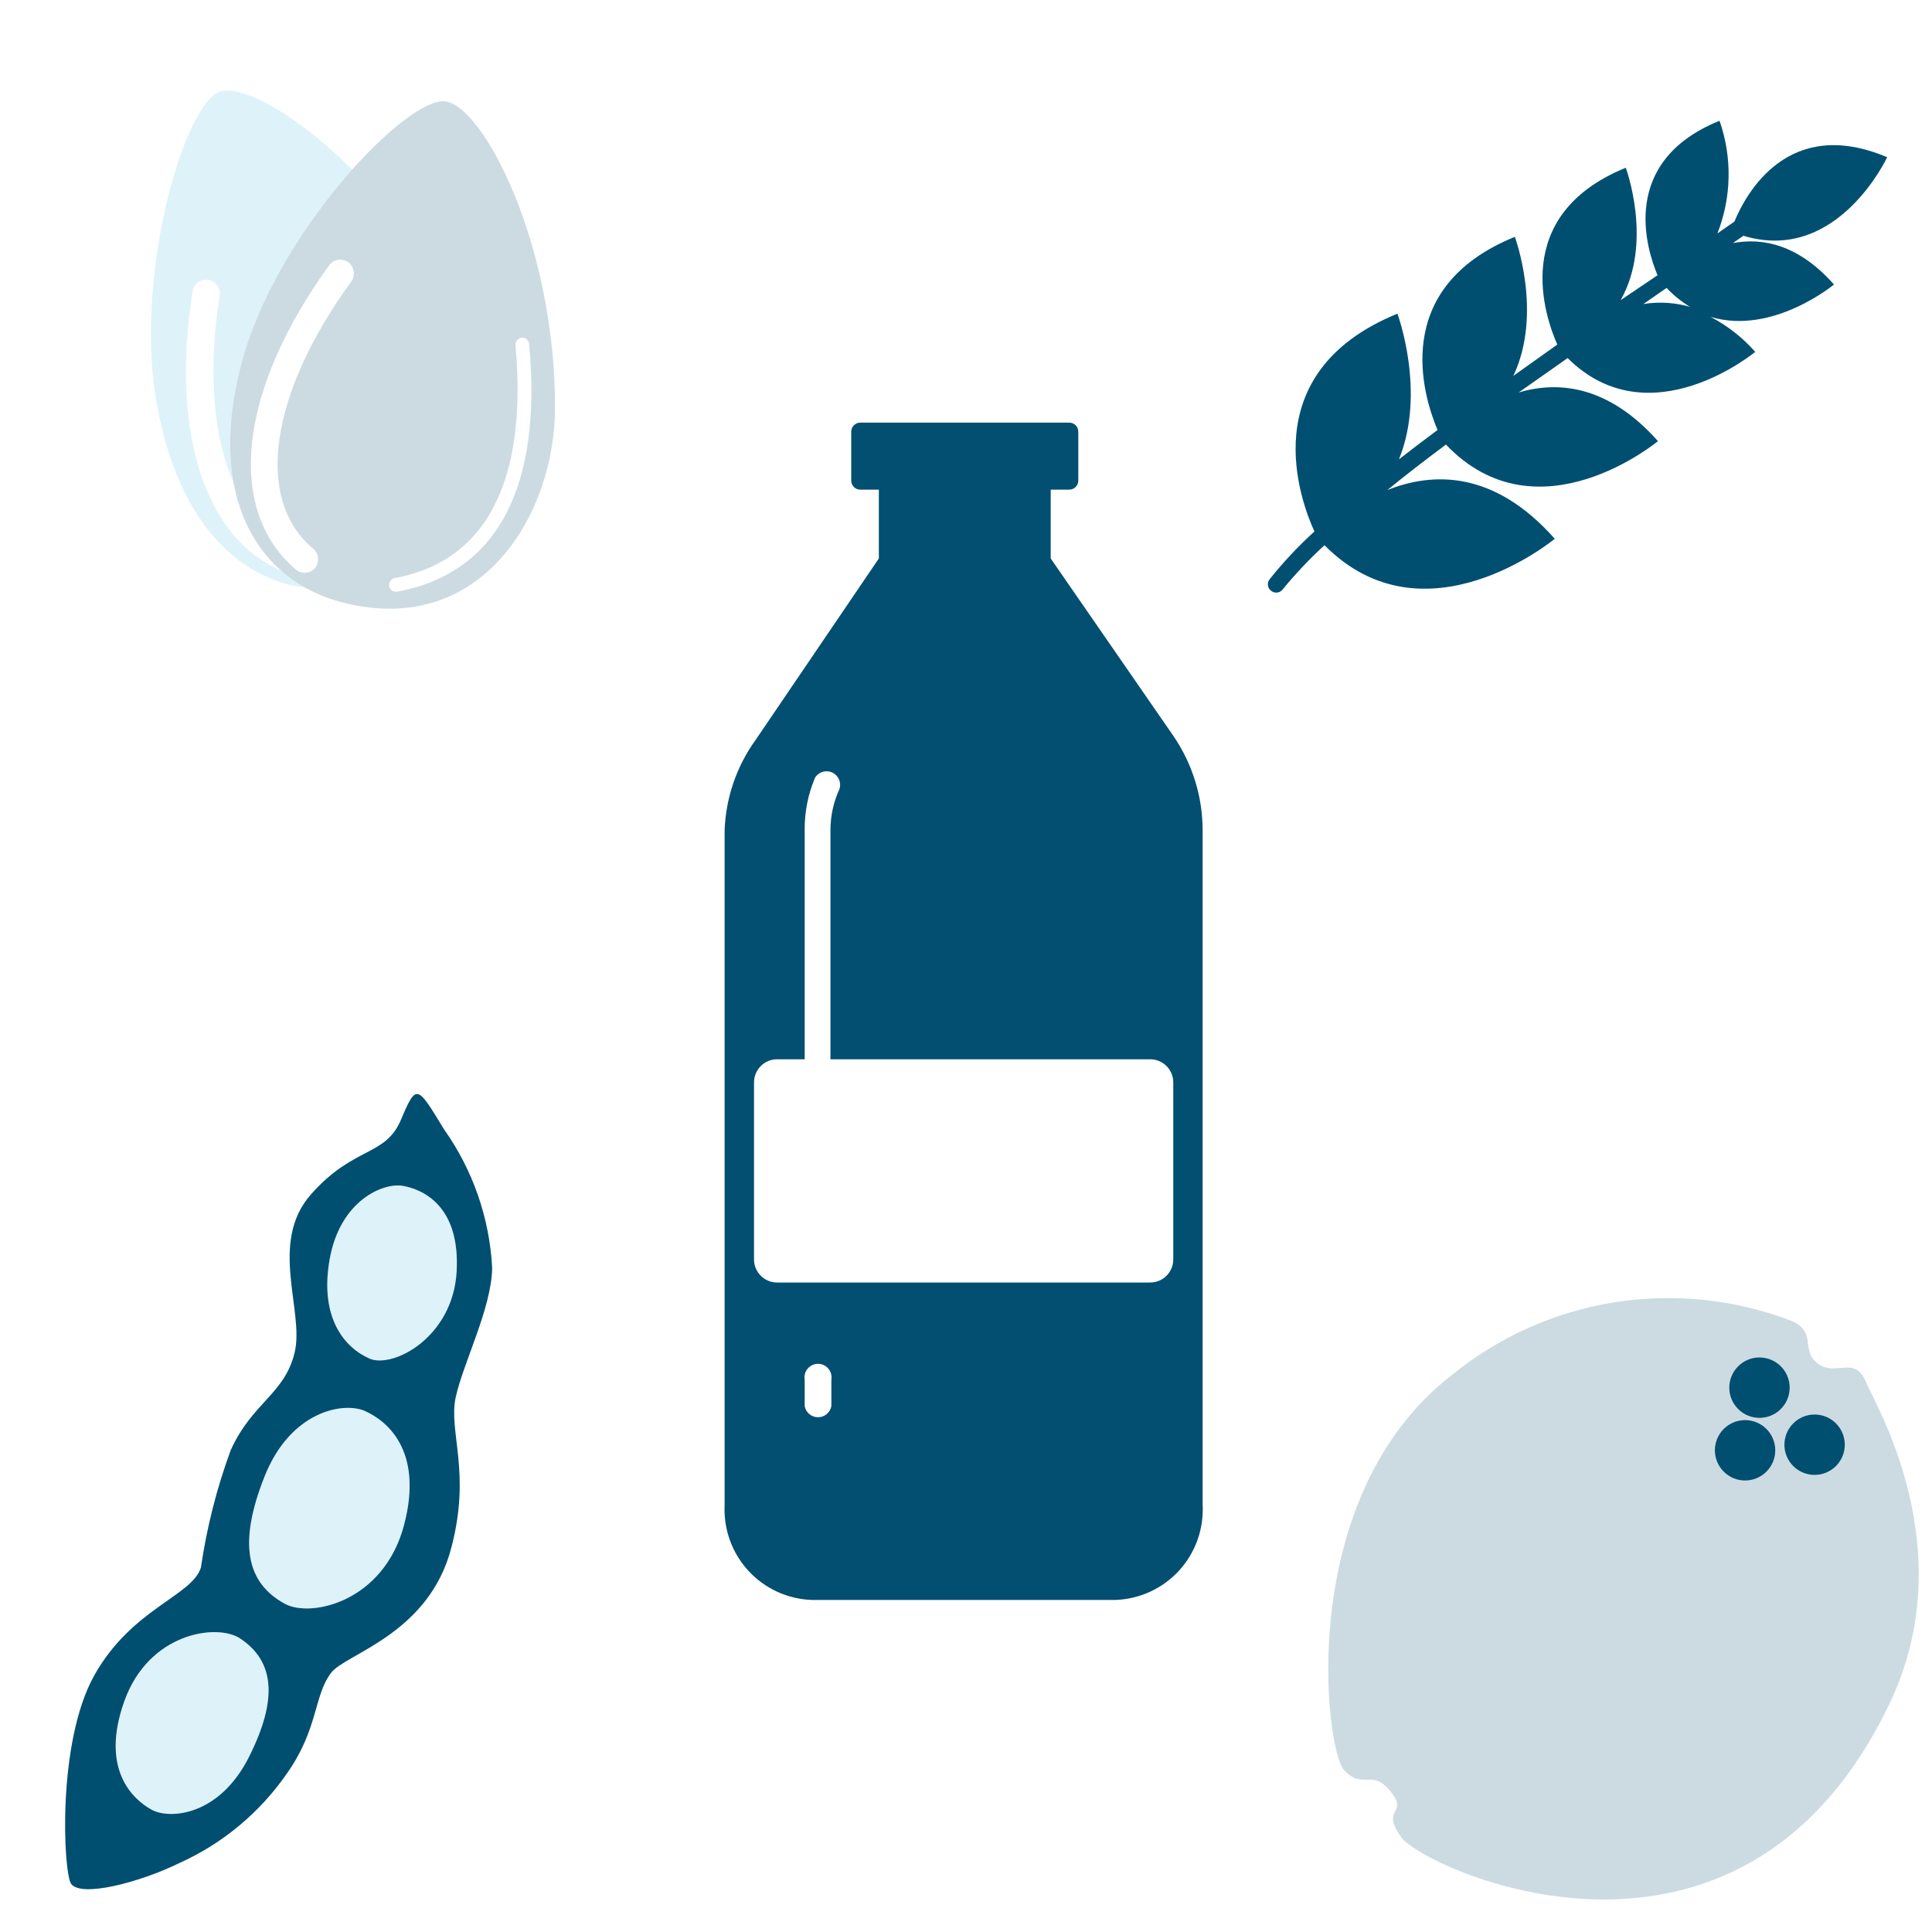
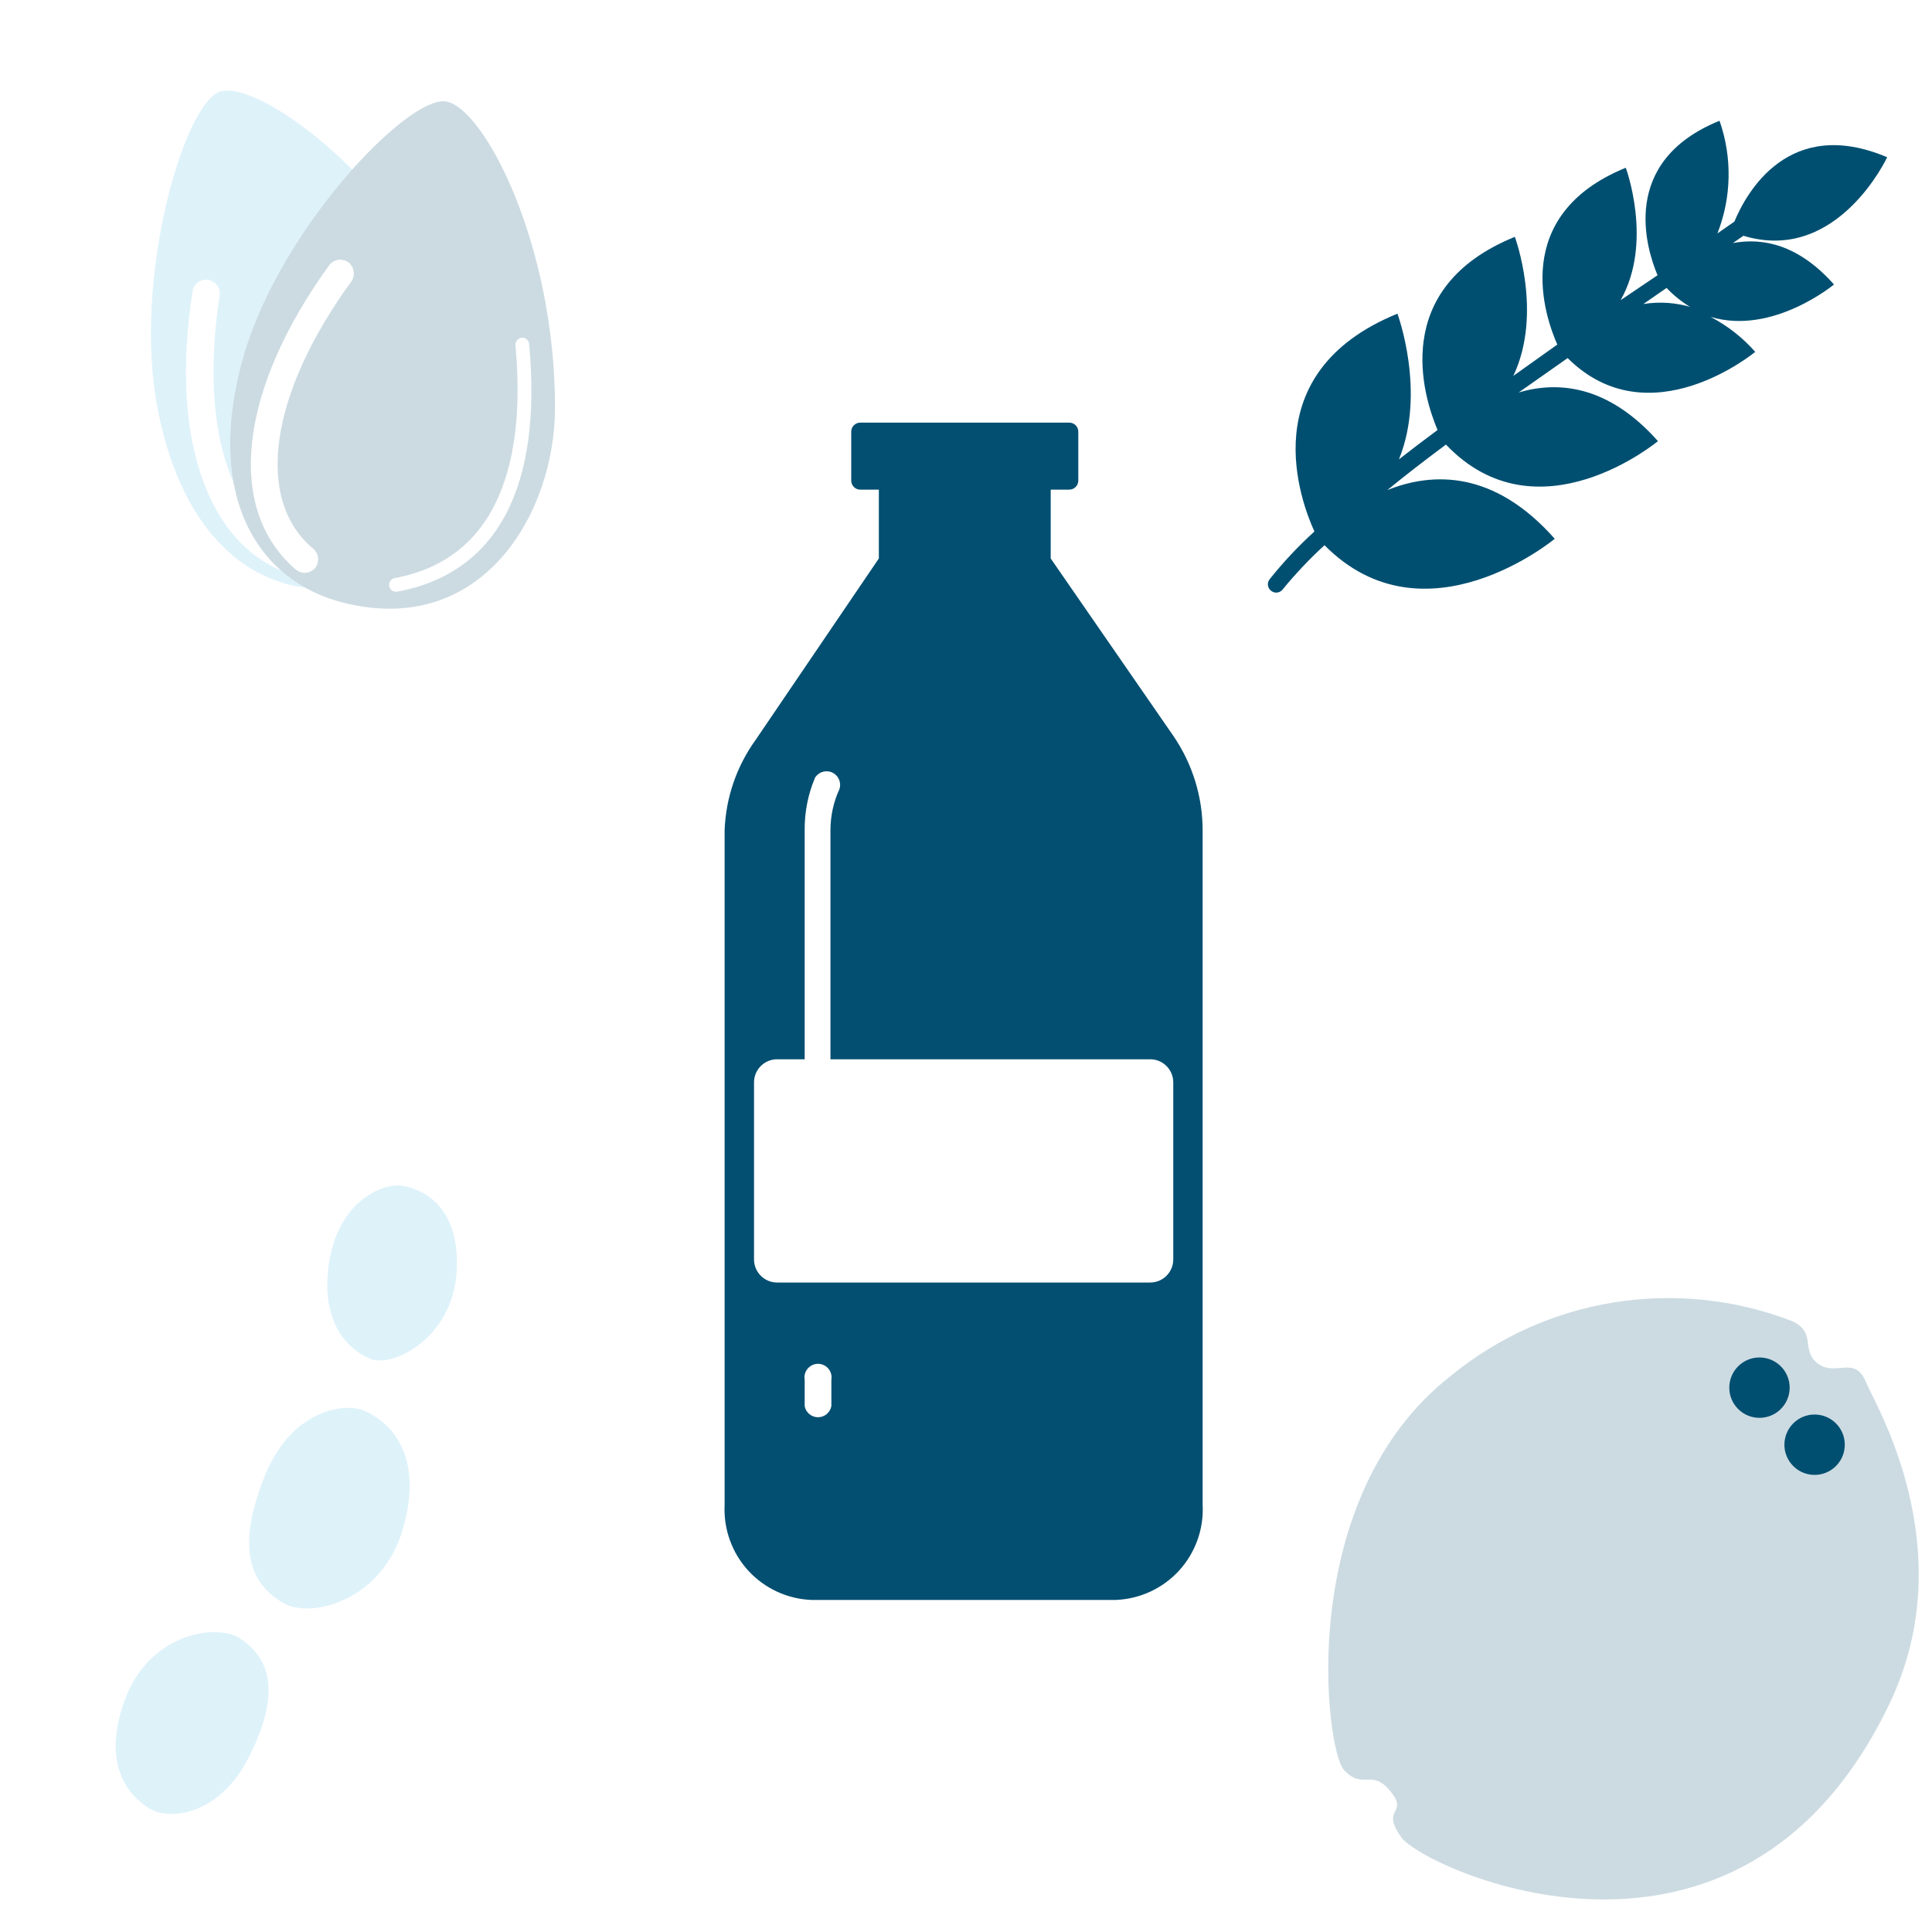
<svg xmlns="http://www.w3.org/2000/svg" width="64" height="64" viewBox="0 0 64 64">
  <defs>
    <filter id="yzniwlhi5a">
      <feColorMatrix in="SourceGraphic" values="0 0 0 0 0 0 0 0 0 0.31 0 0 0 0 0.443 0 0 0 1 0" />
    </filter>
  </defs>
  <g fill="none" fill-rule="evenodd">
    <g>
      <g fill-rule="nonzero">
        <g>
          <path fill="#5BC2E7" d="M6.882 16.366c4.632-1.077 4.867-5.854 3.266-8.966C7.714 2.605 3.48-.362 2.286.036 1.09.434-.601 6.233.214 10.494c.922 4.895 3.881 6.533 6.668 5.872z" opacity=".2" transform="translate(-6 3) translate(11)" />
          <path fill="#FFF" d="M5.1 16.122H5c-2.995-.688-4.424-4.397-3.62-9.473.019-.119.083-.225.18-.297.097-.071.218-.1.336-.083.245.042.413.27.38.516-.705 4.569.453 7.88 2.95 8.46.25.027.43.252.403.501-.028.25-.253.43-.503.403l-.027-.027z" transform="translate(-6 3) translate(11)" />
          <path fill="#FFF" d="M6.366 16.963c4.614 1.167 7.02-2.967 7.02-6.46 0-5.428-2.36-9.952-3.618-10.142C8.51.171 4.339 4.523 3.09 8.721c-1.375 4.732.48 7.537 3.275 8.242z" transform="translate(-6 3) translate(11)" />
          <path fill="#004F71" d="M6.366 16.963c4.614 1.167 7.02-2.967 7.02-6.46 0-5.428-2.36-9.952-3.618-10.142C8.51.171 4.339 4.523 3.09 8.721c-1.375 4.732.48 7.537 3.275 8.242z" opacity=".2" transform="translate(-6 3) translate(11)" />
          <path fill="#FFF" d="M5.1 15.977c-.105-.002-.206-.037-.29-.1C2.466 13.888 2.9 9.934 5.904 5.79c.071-.098.178-.163.296-.182.12-.018.24.011.338.082.198.15.242.43.1.634C3.922 10.05 3.424 13.56 5.38 15.18c.19.164.213.449.054.642-.086.095-.207.15-.335.154zM8.112 16.601c-.11.001-.203-.08-.217-.19-.022-.122.059-.24.18-.262 3.828-.706 4.29-4.587 4-7.717-.006-.124.085-.23.208-.245.06-.005.12.014.165.054.046.039.075.094.08.154.442 4.76-1.068 7.591-4.37 8.206h-.046z" transform="translate(-6 3) translate(11)" />
        </g>
        <path fill="#004F71" d="M68.514 2.208C65.26.83 63.851 3.381 63.454 4.341l-.562.391c.469-1.195.494-2.52.07-3.732-3.326 1.35-2.43 4.223-2.054 5.118l-1.222.825c1.087-1.92.17-4.386.17-4.386-3.874 1.578-2.659 4.976-2.268 5.857l-1.457 1.038c.988-2.083.05-4.606.05-4.606-4.166 1.692-3.028 5.296-2.56 6.398-.461.34-.888.668-1.279.973.91-2.239-.05-4.826-.05-4.826-4.826 1.969-3.191 6.255-2.75 7.215-.537.488-1.034 1.018-1.486 1.585-.045.058-.064.132-.053.204.01.072.05.137.11.18.058.045.131.064.204.053.072-.01.137-.05.18-.11.424-.518.885-1.005 1.379-1.457 3.326 3.362 7.627-.213 7.627-.213-2.019-2.282-4.052-2.211-5.545-1.614.562-.462 1.216-.967 1.941-1.507 3.043 3.199 7.023-.114 7.023-.114C59.273 9.758 57.617 9.616 56.31 10l1.62-1.138c2.716 2.701 6.214-.206 6.214-.206-.417-.475-.919-.867-1.479-1.159 2.054.619 4.088-1.073 4.088-1.073-1.18-1.33-2.368-1.557-3.349-1.372l.349-.242c3.113.946 4.762-2.602 4.762-2.602zm-6.461 4.977c-.522-.162-1.074-.2-1.614-.114l.768-.533c.248.262.533.487.846.668v-.021z" transform="translate(-6 3)" />
        <g fill="#004F71">
          <path d="M4.075 2.565C-1.122 6.61-.105 14.948.52 15.631c.626.682.917-.064 1.543.71.626.776-.362.52.363 1.53.725 1.008 11.189 5.928 16.158-4.415 2.495-5.197-.555-10.088-.768-10.663-.37-.924-1.01-.171-1.6-.626-.59-.455-.014-1.024-.86-1.407C11.544-.708 7.238-.02 4.075 2.565z" opacity=".2" transform="translate(-6 3) translate(50 40)" />
          <g transform="translate(-6 3) translate(50 40) translate(12.693 1.854)">
            <circle cx="1.592" cy="1.114" r="1" transform="rotate(-40.04 1.592 1.114)" />
-             <circle cx="1.115" cy="3.189" r="1" transform="rotate(-40.04 1.115 3.189)" />
            <circle cx="3.418" cy="3.004" r="1" transform="rotate(-40.04 3.418 3.004)" />
          </g>
        </g>
        <g>
-           <path fill="#004F71" d="M.006 19.98c-.107-.427 1.308-4.518 3.292-6.115 1.984-1.597 3.992-1.227 4.618-1.992.678-1.16 1.475-2.248 2.379-3.243 1.259-1.194 2.345-1.045 3.168-2.198.824-1.152.552-3.704 2.47-4.659 1.918-.954 2.74-.23 3.68-1.168.937-.939.93-.873 1.209.823.38 1.606.298 3.287-.239 4.848-.51 1.226-2.066 2.56-2.724 3.523-.659.963-.445 2.47-1.984 4.543-1.77 2.42-4.593 1.968-5.268 2.38-.823.493-1.078 1.555-2.592 2.534-1.314.867-2.84 1.36-4.412 1.424-1.531.107-3.457-.164-3.597-.7z" transform="translate(-6 3) rotate(-22 105.602 18.21)" />
+           <path fill="#004F71" d="M.006 19.98z" transform="translate(-6 3) rotate(-22 105.602 18.21)" />
          <path fill="#FFF" d="M15.694 7.552c.6.592 2.823.378 3.753-1.605.93-1.984-.04-2.947-.592-3.293-.552-.345-2.107-.337-3.16 1.35-1.054 1.687-.626 2.914 0 3.548z" transform="translate(-6 3) rotate(-22 105.602 18.21)" />
          <path fill="#5BC2E7" d="M15.694 7.552c.6.592 2.823.378 3.753-1.605.93-1.984-.04-2.947-.592-3.293-.552-.345-2.107-.337-3.16 1.35-1.054 1.687-.626 2.914 0 3.548z" opacity=".2" transform="translate(-6 3) rotate(-22 105.602 18.21)" />
          <path fill="#FFF" d="M10.048 14.03c.625.757 3.053 1.16 4.625-.93 1.573-2.091.741-3.474.214-4.01-.526-.534-2.263-.93-3.893.783-1.63 1.712-1.877 3.029-.946 4.157z" transform="translate(-6 3) rotate(-22 105.602 18.21)" />
          <path fill="#5BC2E7" d="M10.048 14.03c.625.757 3.053 1.16 4.625-.93 1.573-2.091.741-3.474.214-4.01-.526-.534-2.263-.93-3.893.783-1.63 1.712-1.877 3.029-.946 4.157z" opacity=".2" transform="translate(-6 3) rotate(-22 105.602 18.21)" />
          <path fill="#FFF" d="M8.237 14.532c-.519-.75-2.725-1.31-4.33.494-1.605 1.802-.946 3.136-.51 3.67.436.536 2.008 1.03 3.646-.411 1.638-1.44 1.96-2.642 1.194-3.753z" transform="translate(-6 3) rotate(-22 105.602 18.21)" />
          <path fill="#5BC2E7" d="M8.237 14.532c-.519-.75-2.725-1.31-4.33.494-1.605 1.802-.946 3.136-.51 3.67.436.536 2.008 1.03 3.646-.411 1.638-1.44 1.96-2.642 1.194-3.753z" opacity=".2" transform="translate(-6 3) rotate(-22 105.602 18.21)" />
        </g>
      </g>
      <g filter="url(#yzniwlhi5a)">
        <g>
          <path fill="#034F71" fill-rule="nonzero" d="M14.881 10.395L10.806 4.5V2.22h.614c.166 0 .3-.134.3-.3V.3c0-.166-.134-.3-.3-.3H4.498c-.165 0-.3.134-.3.3v1.62c0 .166.135.3.3.3h.615V4.5l-4.075 6c-.634.875-.994 1.92-1.034 3v22.35c-.04.8.24 1.585.781 2.177.54.591 1.295.942 2.095.973h10.083c.8-.031 1.555-.382 2.096-.973.54-.592.822-1.376.78-2.177V13.5c-.002-1.108-.336-2.189-.958-3.105zM3.54 32.58c-.04.213-.226.368-.442.368-.217 0-.403-.155-.442-.368v-.87c-.033-.178.043-.357.194-.457.15-.1.345-.1.496 0 .15.1.226.28.194.457v.87zm11.326-4.86c0 .422-.342.765-.764.765H1.742c-.422 0-.764-.343-.764-.765v-5.865c0-.422.342-.765.764-.765h.914V13.5c-.006-.598.111-1.19.344-1.74.12-.191.364-.264.57-.169.205.095.307.328.24.544-.196.423-.298.884-.3 1.35v7.605h10.592c.422 0 .764.343.764.765v5.865z" transform="translate(24 14)" />
        </g>
      </g>
    </g>
  </g>
</svg>